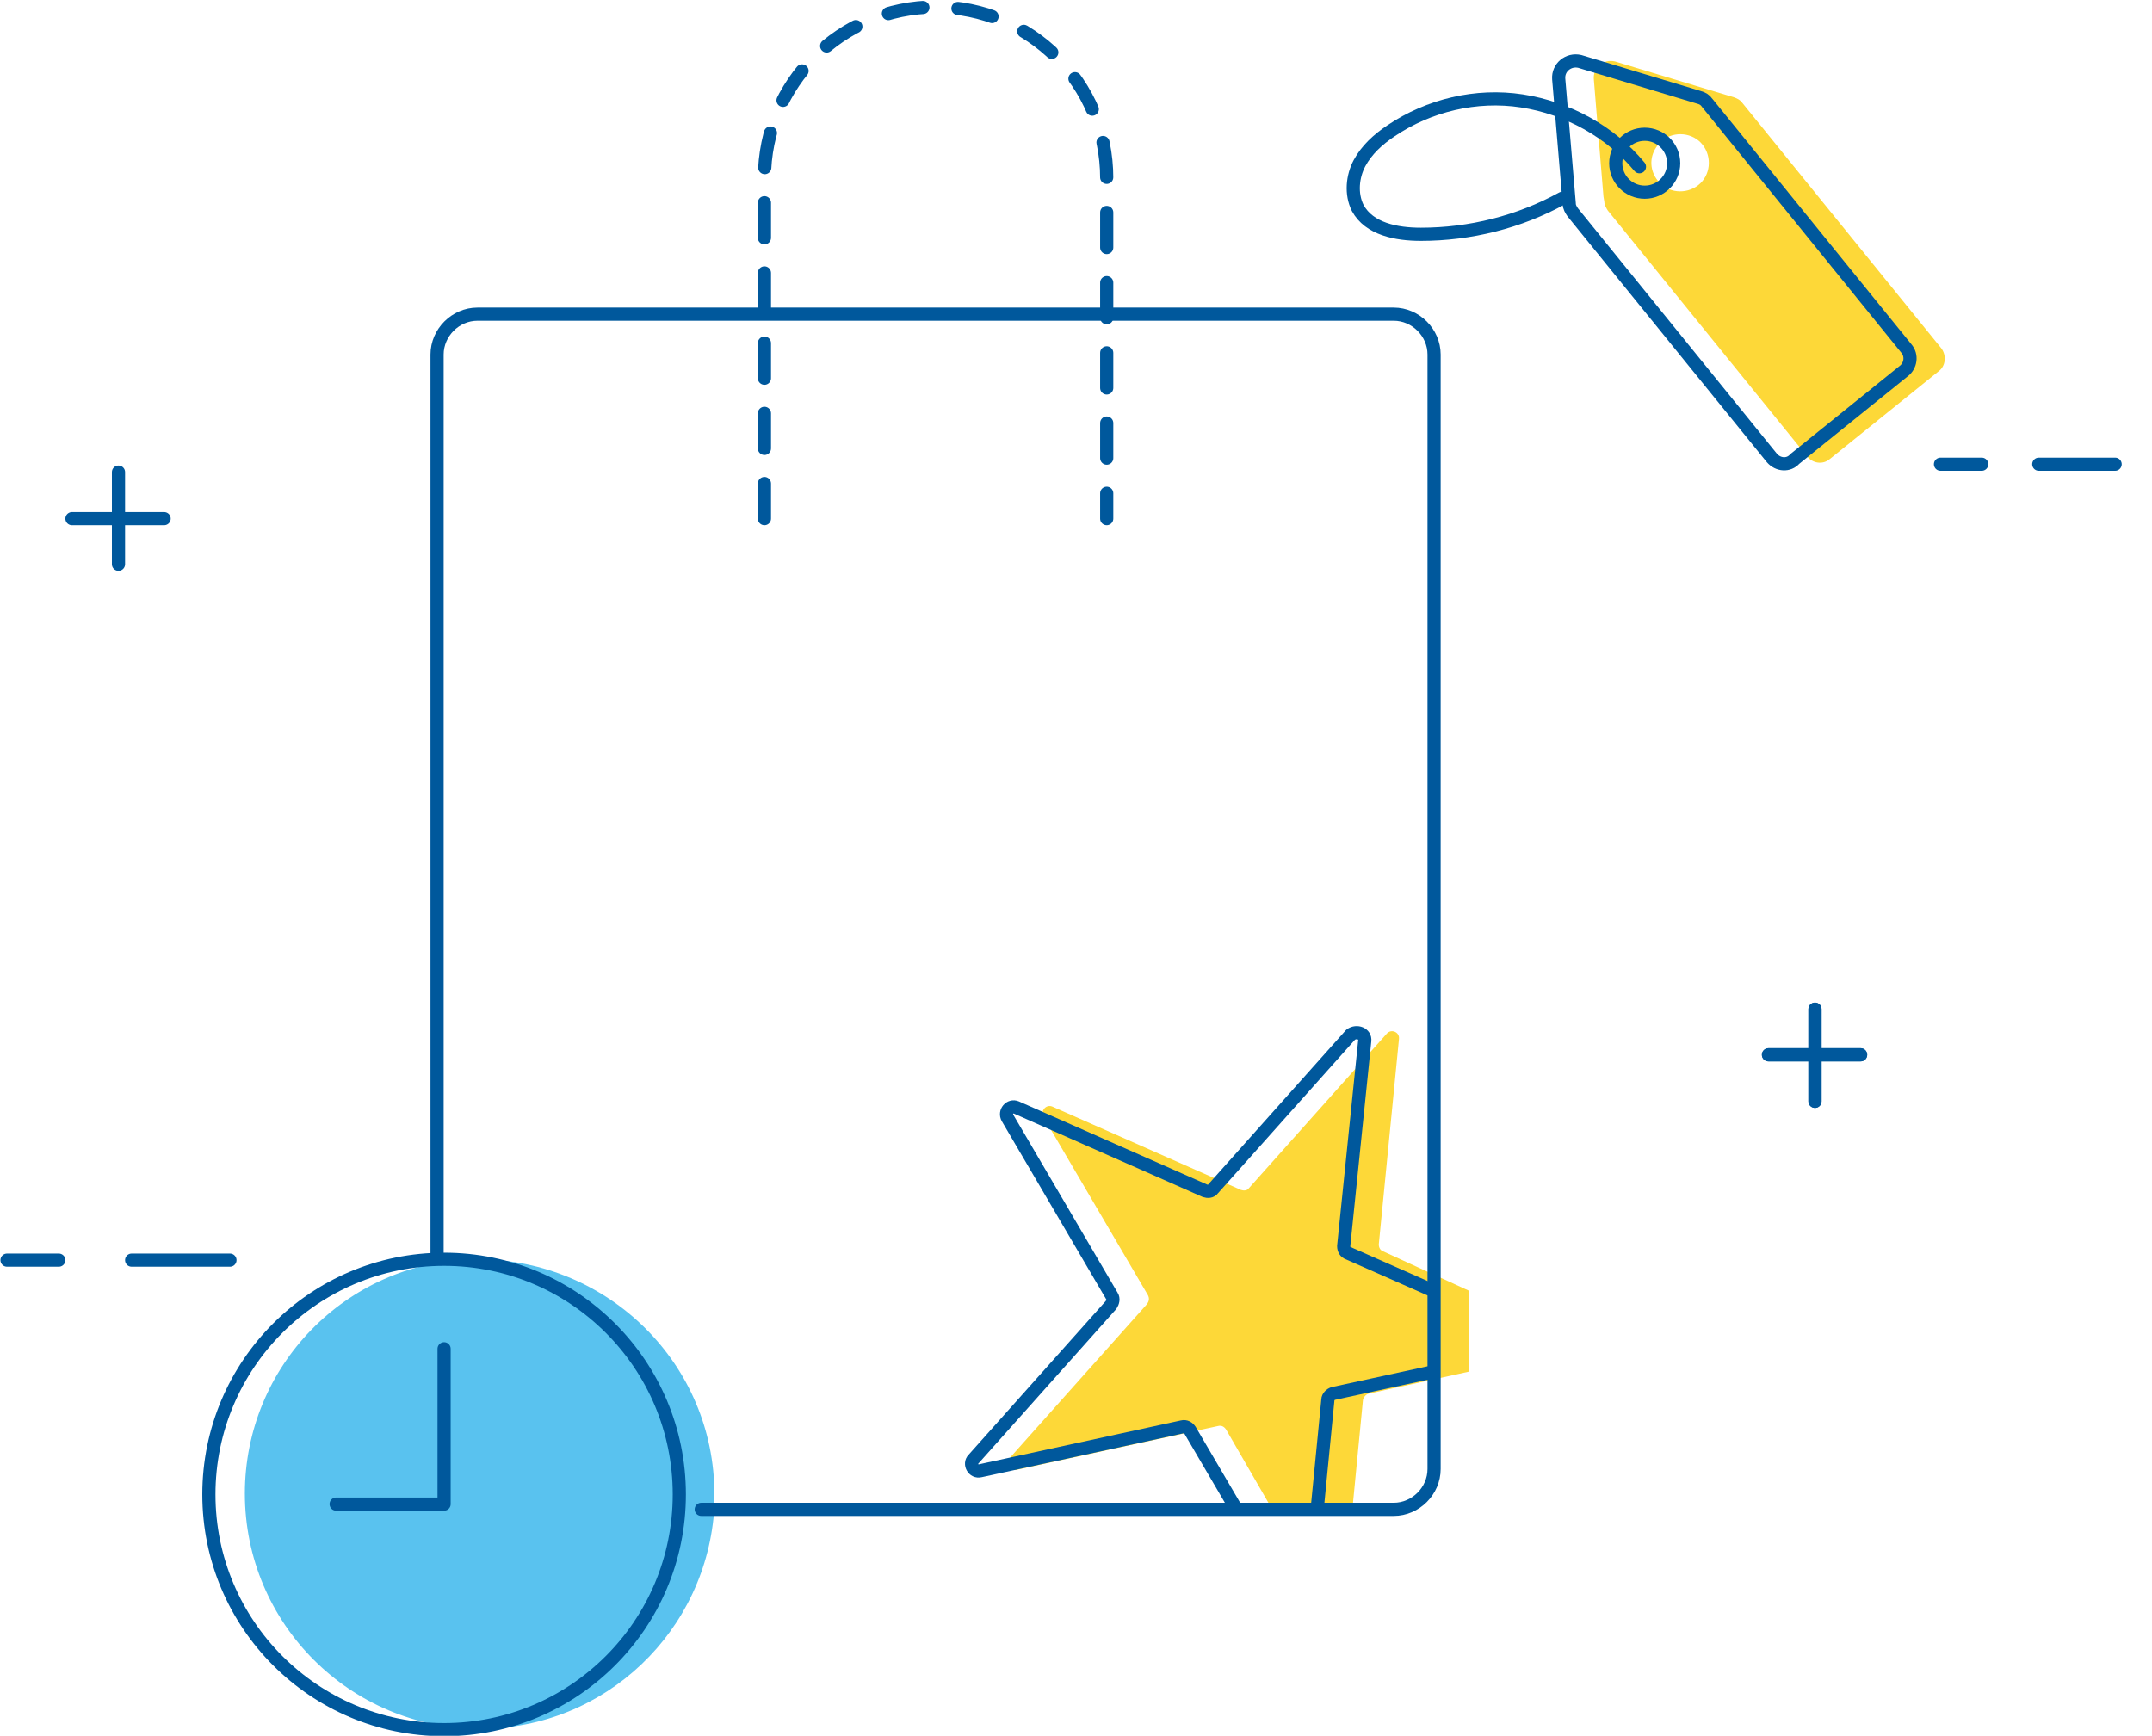
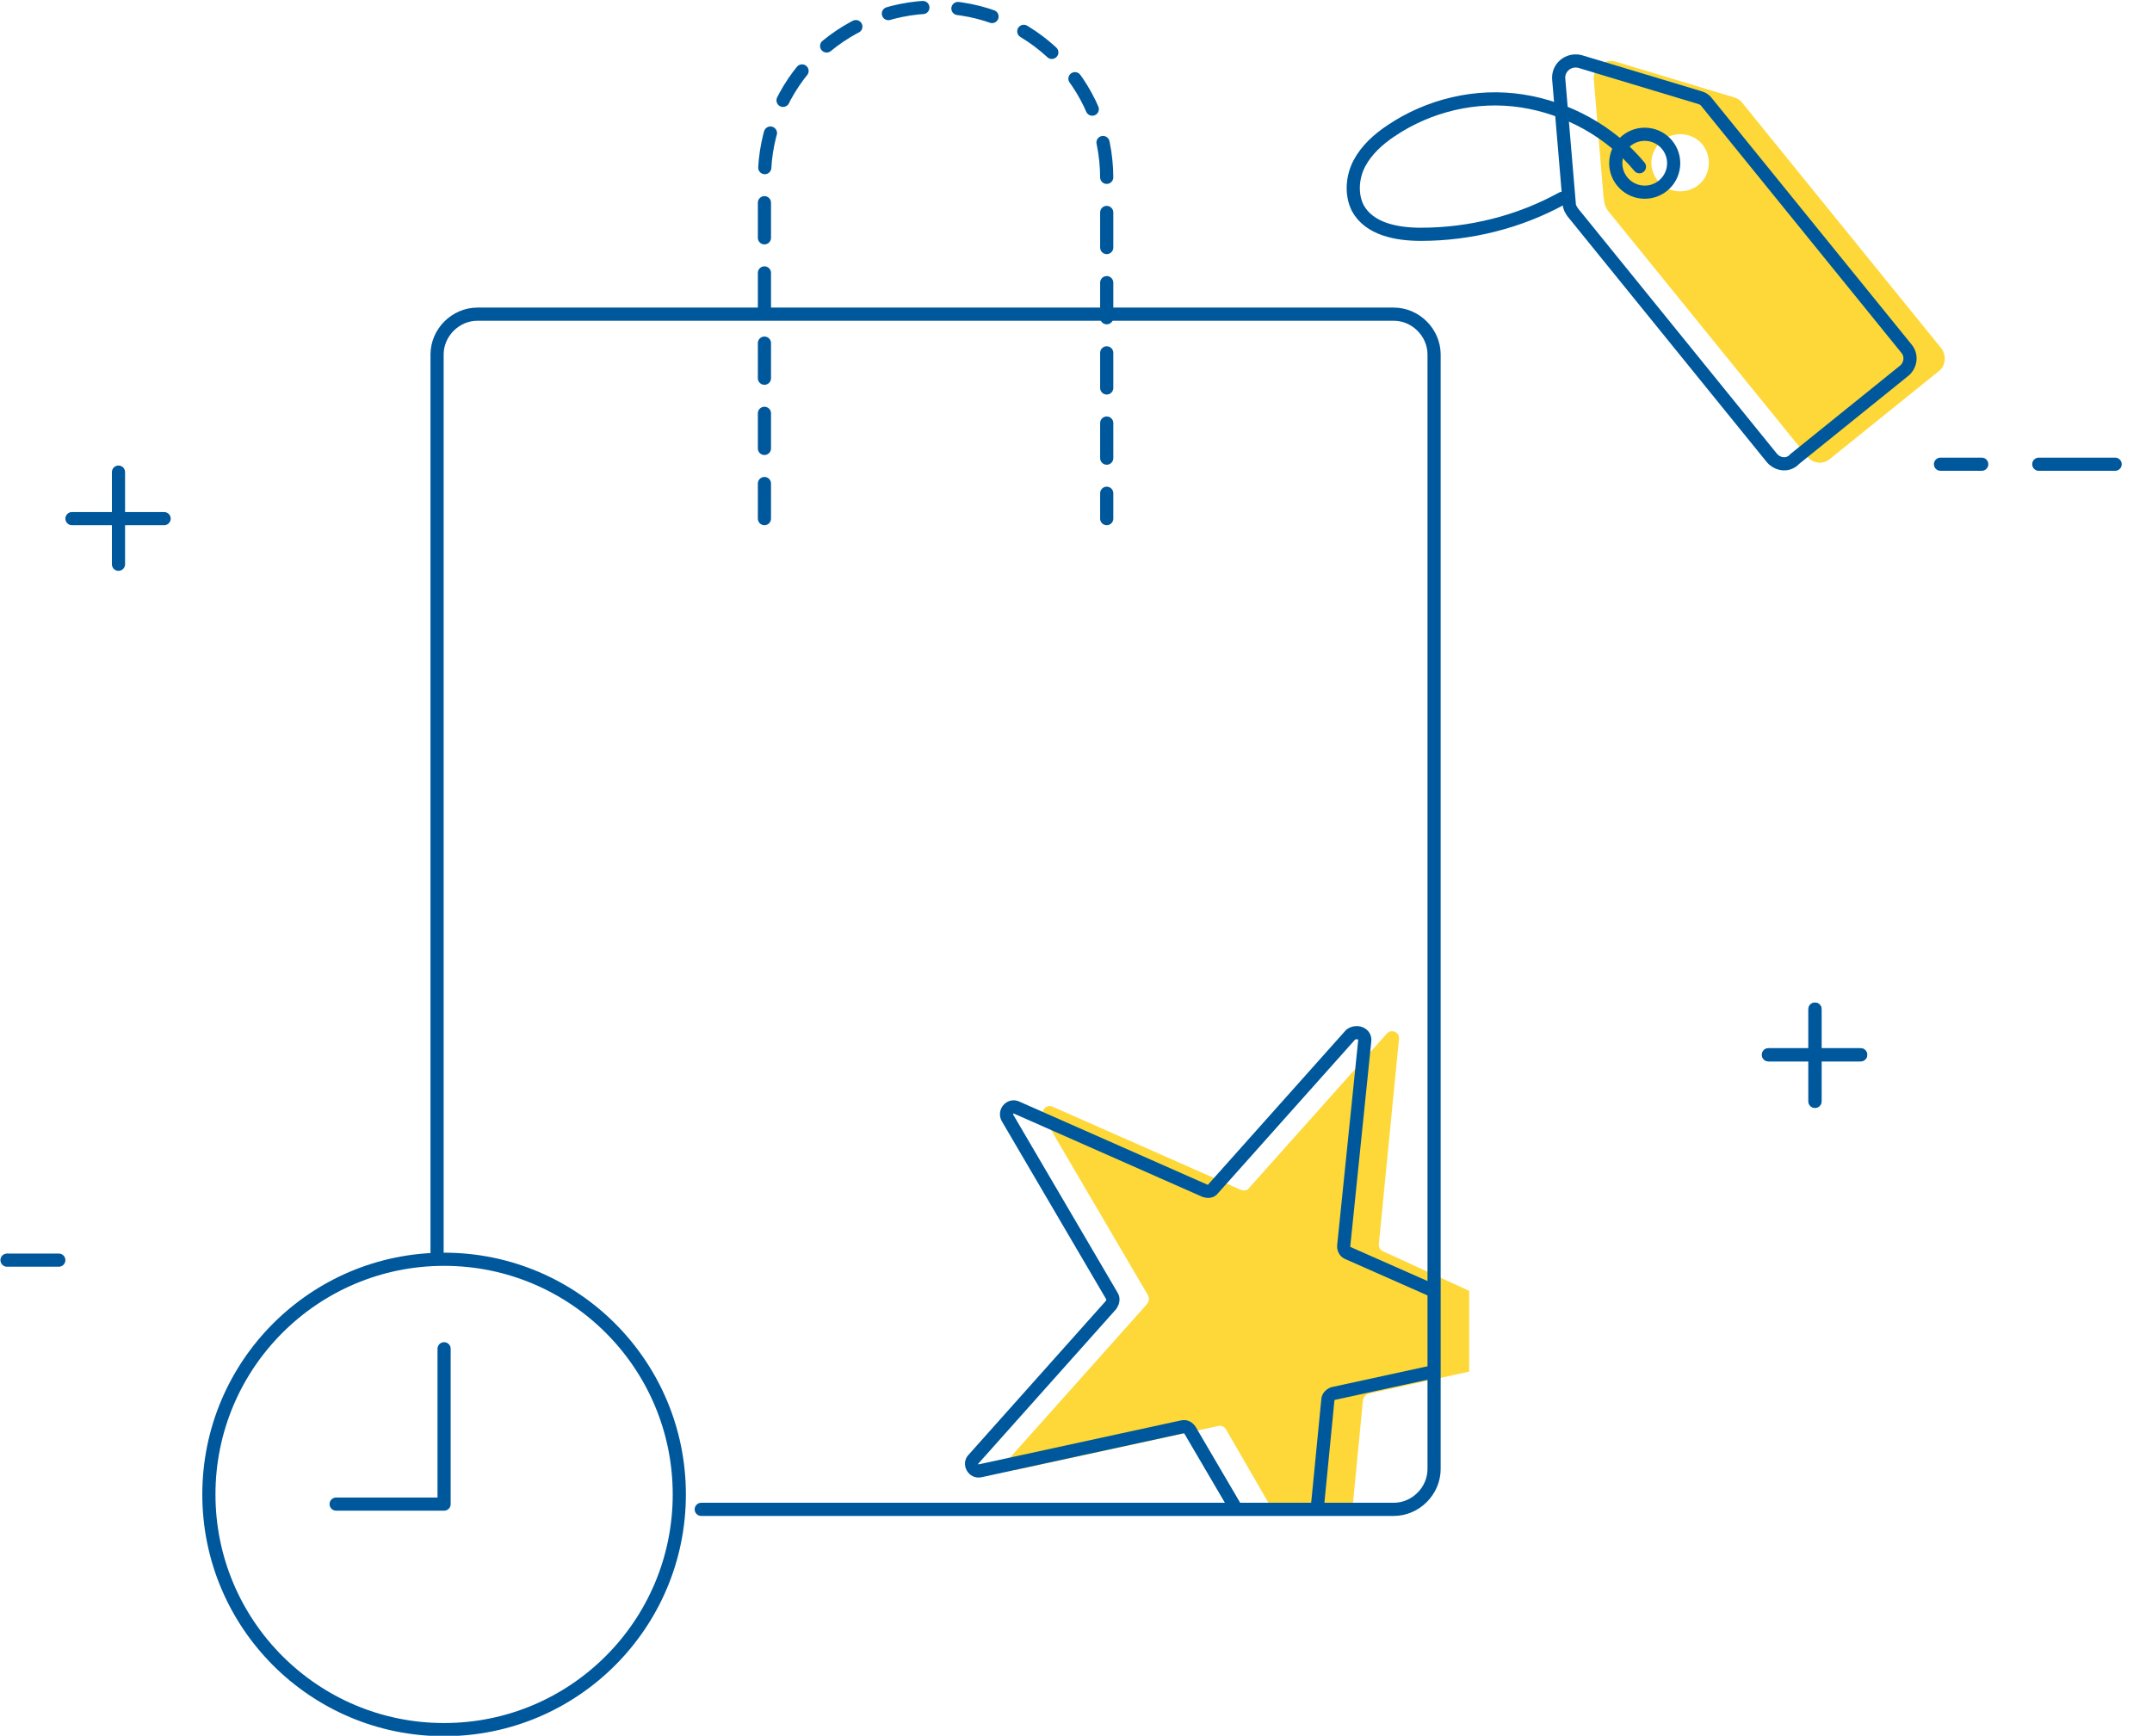
<svg xmlns="http://www.w3.org/2000/svg" xmlns:xlink="http://www.w3.org/1999/xlink" version="1.1" id="Layer_1" x="0px" y="0px" viewBox="0 0 245.2 197.8" enable-background="new 0 0 245.2 197.8" xml:space="preserve">
  <g>
    <g>
      <g id="XMLID_13_">
        <g>
          <path fill="#FDD838" d="M181.9,12.7L181.6,9c-0.1-1.3,1.1-2.3,2.4-2l13.6,4.1c0.3,0.1,0.7,0.3,0.9,0.6l22.7,28      c0.6,0.8,0.5,2-0.3,2.6l-12.4,10c-0.8,0.7-2,0.5-2.6-0.3l-22.7-28c-0.2-0.3-0.4-0.7-0.4-1l-0.1-0.6L181.9,12.7z M188.7,16.8      c-0.8,1.2-0.7,2.7,0.2,3.8c1.1,1.4,3.2,1.6,4.6,0.5c1.4-1.1,1.6-3.2,0.5-4.6c-1.1-1.4-3.2-1.6-4.6-0.5      C189.1,16.3,188.8,16.6,188.7,16.8z" />
          <path fill="#FDD838" d="M167.4,147.1v9.2l-11.4,2.5c-0.4,0.1-0.6,0.4-0.7,0.7l-1.2,12.4h-9.2l-5.2-9c-0.2-0.3-0.5-0.5-0.9-0.4      l-23,5c-0.8,0.2-1.3-0.8-0.8-1.3l15.7-17.6c0.2-0.3,0.3-0.6,0.1-1l-11.9-20.3c-0.4-0.7,0.3-1.5,1-1.2l21.5,9.5      c0.3,0.1,0.7,0.1,0.9-0.2l15.7-17.6c0.5-0.6,1.5-0.2,1.4,0.6l-2.3,23.4c0,0.4,0.2,0.7,0.5,0.8L167.4,147.1L167.4,147.1z" />
-           <path fill="#59C2EF" d="M81.4,170.3c0,0.5,0,1,0,1.4c-0.8,14.1-12.4,25.3-26.7,25.3c-14.8,0-26.8-12-26.8-26.8      c0-14.5,11.5-26.3,25.9-26.7c0.3,0,0.6,0,0.8,0C69.4,143.6,81.4,155.5,81.4,170.3z" />
        </g>
        <g>
			</g>
      </g>
    </g>
    <g>
      <g>
        <polyline fill="none" stroke="#00589C" stroke-width="1.5" stroke-linecap="round" stroke-linejoin="round" stroke-miterlimit="10" points="     38.3,171.4 50.6,171.4 50.6,153.7    " />
      </g>
      <path fill="none" stroke="#00589C" stroke-width="1.5" stroke-linecap="round" stroke-linejoin="round" stroke-miterlimit="10" stroke-dasharray="4,4" d="    M87.1,59.1V20.3c0-10.8,8.7-19.5,19.5-19.5h0c10.8,0,19.5,8.7,19.5,19.5v38.8" />
      <circle fill="none" stroke="#00589C" stroke-width="1.5" stroke-linecap="round" stroke-linejoin="round" stroke-miterlimit="10" cx="50.6" cy="170.3" r="26.8" />
      <g>
        <path fill="none" stroke="#00589C" stroke-width="1.5" stroke-linecap="round" stroke-linejoin="round" stroke-miterlimit="10" d="     M201.9,52.2l-22.7-28c-0.2-0.3-0.4-0.6-0.4-1L177.6,9c-0.1-1.3,1.1-2.3,2.4-2l13.6,4.1c0.4,0.1,0.7,0.3,0.9,0.6l22.7,28     c0.7,0.8,0.5,2-0.3,2.6l-12.4,10C203.8,53.1,202.6,53,201.9,52.2z" />
        <circle fill="none" stroke="#00589C" stroke-width="1.5" stroke-linecap="round" stroke-linejoin="round" stroke-miterlimit="10" cx="187.4" cy="18.6" r="3.3" />
        <path fill="none" stroke="#00589C" stroke-width="1.5" stroke-linecap="round" stroke-linejoin="round" stroke-miterlimit="10" d="     M186.8,19c-3.3-4-8.2-6.7-13.4-7.5s-10.6,0.5-14.9,3.4c-1.5,1-2.8,2.2-3.6,3.7s-1,3.5-0.2,5.1c1.3,2.4,4.4,3,7.2,3     c5.6,0,11.2-1.4,16.1-4.1" />
      </g>
      <g>
        <line fill="none" stroke="#00589C" stroke-width="1.5" stroke-linecap="round" stroke-linejoin="round" stroke-miterlimit="10" x1="206.8" y1="115" x2="206.8" y2="125.5" />
        <line fill="none" stroke="#00589C" stroke-width="1.5" stroke-linecap="round" stroke-linejoin="round" stroke-miterlimit="10" x1="212" y1="120.2" x2="201.5" y2="120.2" />
      </g>
      <g>
        <line fill="none" stroke="#00589C" stroke-width="1.5" stroke-linecap="round" stroke-linejoin="round" stroke-miterlimit="10" x1="13.5" y1="53.8" x2="13.5" y2="64.3" />
        <line fill="none" stroke="#00589C" stroke-width="1.5" stroke-linecap="round" stroke-linejoin="round" stroke-miterlimit="10" x1="18.7" y1="59.1" x2="8.2" y2="59.1" />
      </g>
      <path fill="none" stroke="#00589C" stroke-width="1.5" stroke-linecap="round" stroke-linejoin="round" stroke-miterlimit="10" d="    M79.9,172h61h9.2h8.7c2.5,0,4.6-2.1,4.6-4.6v-11v-9.2V40.4c0-2.5-2.1-4.6-4.6-4.6h-32.7H87.1H54.4c-2.5,0-4.6,2.1-4.6,4.6v102.4" />
      <g>
        <defs>
          <path id="SVGID_1_" d="M49.8,142.7V40.4c0-2.5,2.1-4.6,4.6-4.6h104.5c2.5,0,4.6,2.1,4.6,4.6v127c0,2.5-2.1,4.6-4.6,4.6H79.9" />
        </defs>
        <clipPath id="SVGID_2_">
          <use xlink:href="#SVGID_1_" overflow="visible" />
        </clipPath>
        <path clip-path="url(#SVGID_2_)" fill="none" stroke="#00589C" stroke-width="1.5" stroke-linecap="round" stroke-linejoin="round" stroke-miterlimit="10" d="     M155.5,118.6l-2.4,23.4c0,0.4,0.2,0.7,0.5,0.8l21.5,9.5c0.7,0.3,0.6,1.4-0.2,1.5l-23,5c-0.3,0.1-0.6,0.4-0.6,0.7L149,183     c-0.1,0.8-1.1,1-1.5,0.3L135.6,163c-0.2-0.3-0.5-0.5-0.9-0.4l-23,5c-0.8,0.2-1.3-0.8-0.8-1.3l15.7-17.6c0.2-0.3,0.3-0.7,0.1-1     l-11.9-20.3c-0.4-0.7,0.3-1.5,1-1.2l21.5,9.5c0.3,0.1,0.7,0.1,0.9-0.2l15.7-17.6C154.6,117.4,155.6,117.8,155.5,118.6z" />
      </g>
      <g>
-         <line fill="none" stroke="#00589C" stroke-width="1.5" stroke-linecap="round" stroke-linejoin="round" stroke-miterlimit="10" x1="26.2" y1="143.6" x2="15" y2="143.6" />
        <line fill="none" stroke="#00589C" stroke-width="1.5" stroke-linecap="round" stroke-linejoin="round" stroke-miterlimit="10" x1="6.7" y1="143.6" x2="0.8" y2="143.6" />
      </g>
      <g>
        <line fill="none" stroke="#00589C" stroke-width="1.5" stroke-linecap="round" stroke-linejoin="round" stroke-miterlimit="10" x1="241" y1="52.9" x2="232.3" y2="52.9" />
        <line fill="none" stroke="#00589C" stroke-width="1.5" stroke-linecap="round" stroke-linejoin="round" stroke-miterlimit="10" x1="225.8" y1="52.9" x2="221.1" y2="52.9" />
      </g>
      <g>
        <line fill="none" stroke="#00589C" stroke-width="1.5" stroke-linecap="round" stroke-linejoin="round" stroke-miterlimit="10" x1="206.8" y1="115" x2="206.8" y2="125.5" />
        <line fill="none" stroke="#00589C" stroke-width="1.5" stroke-linecap="round" stroke-linejoin="round" stroke-miterlimit="10" x1="212" y1="120.2" x2="201.5" y2="120.2" />
      </g>
    </g>
  </g>
</svg>